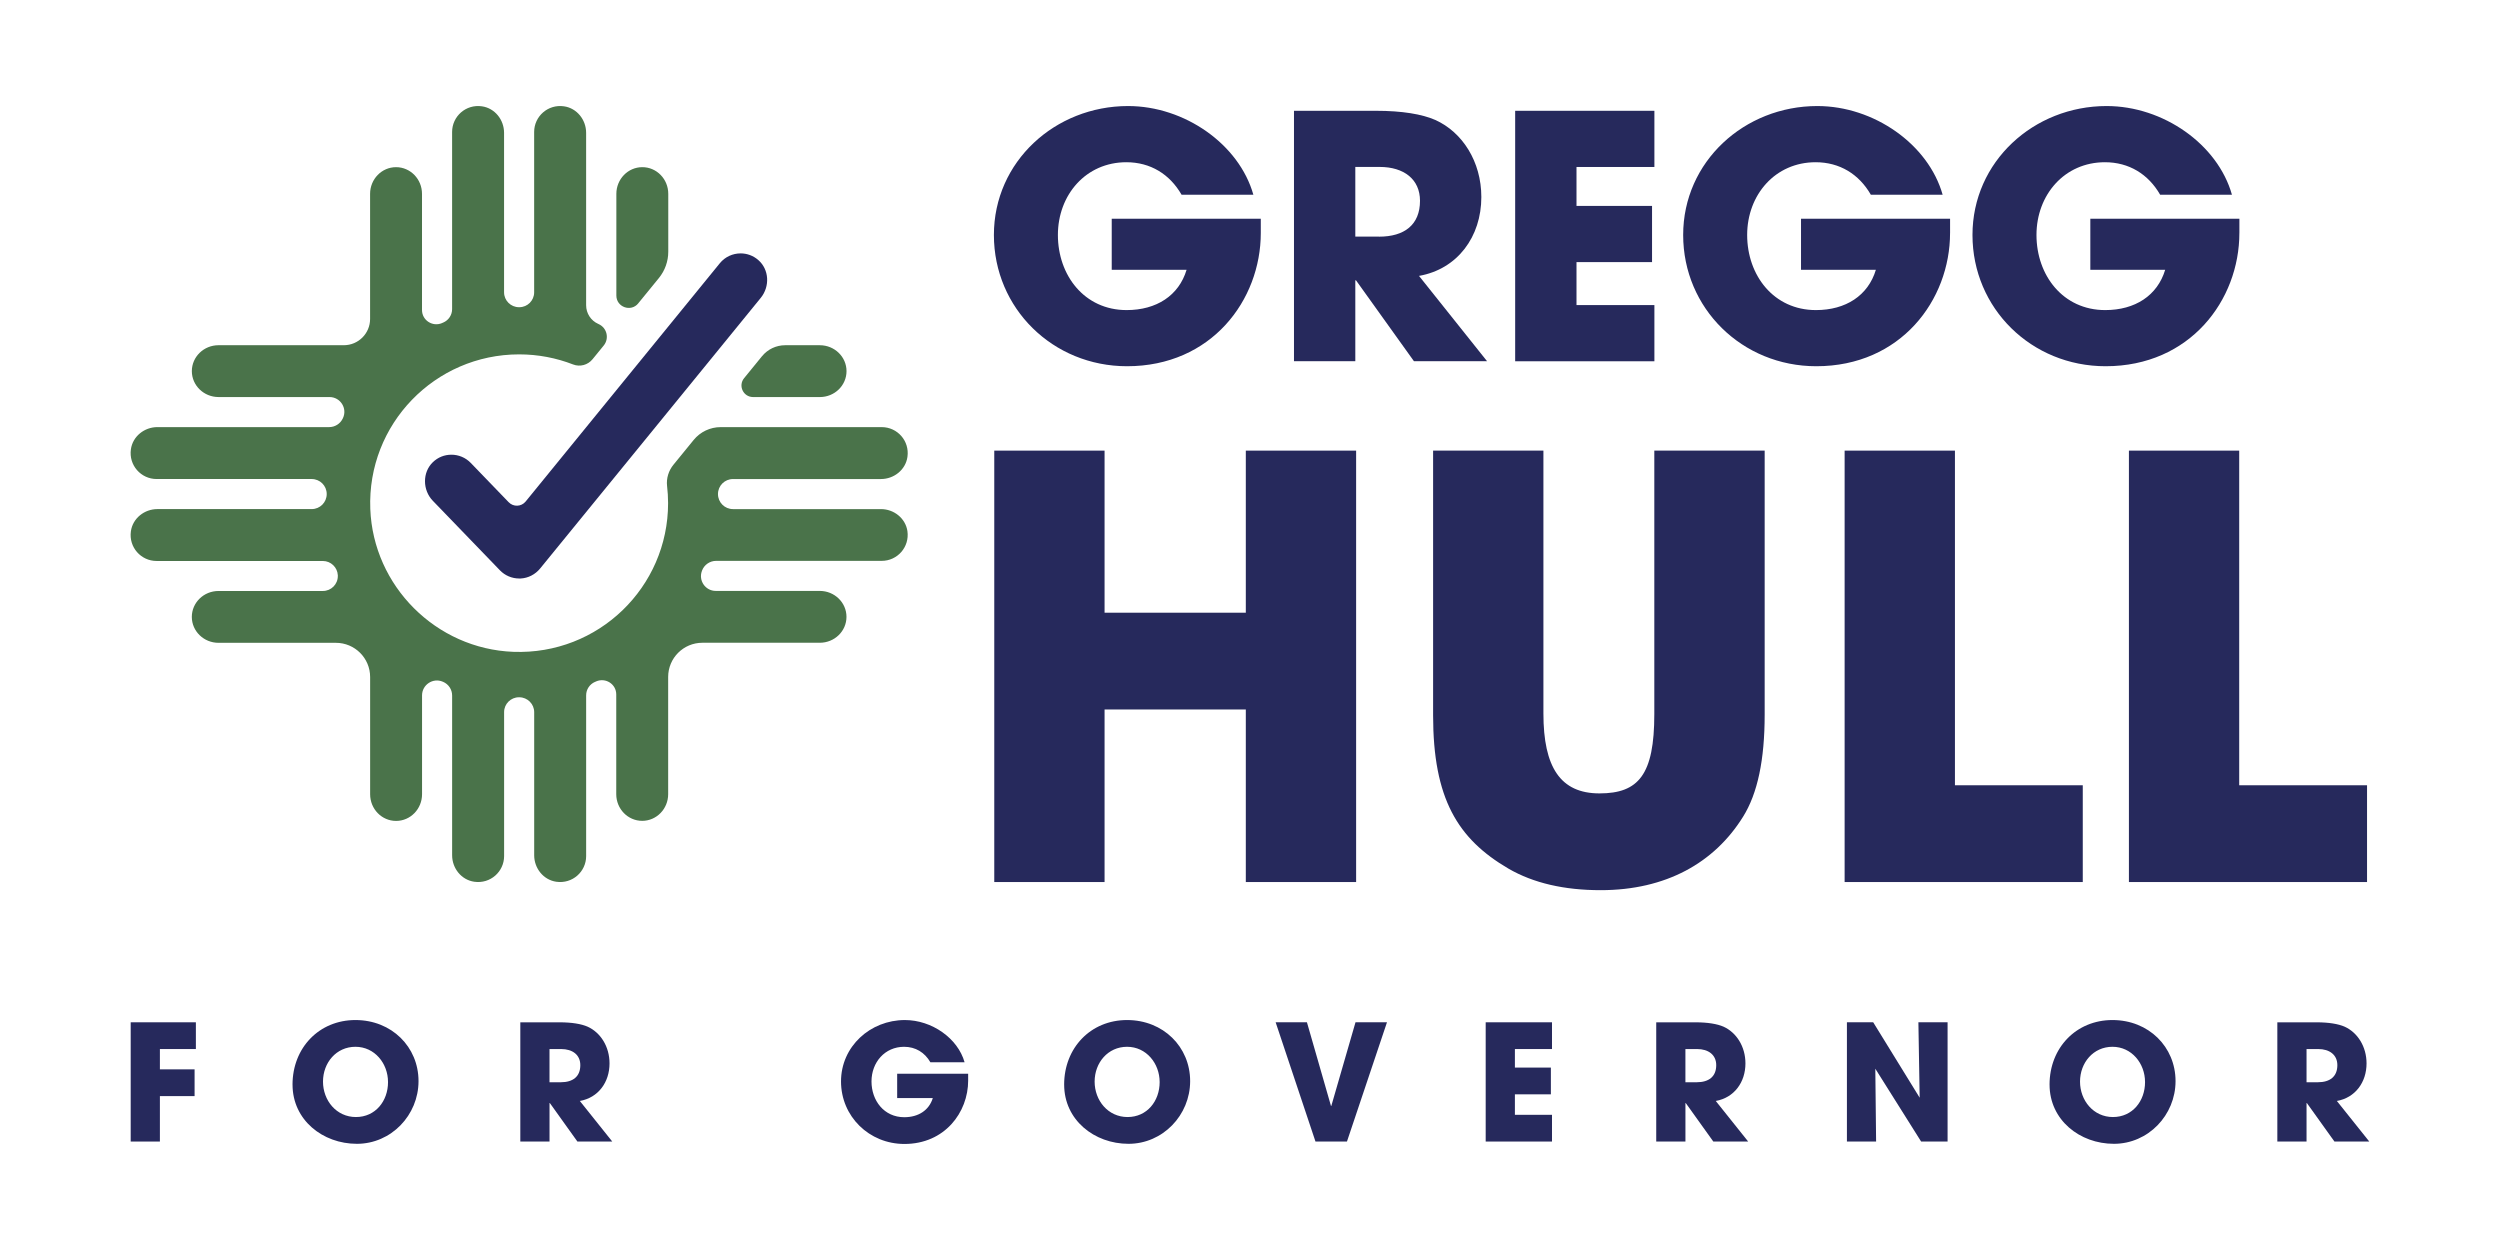
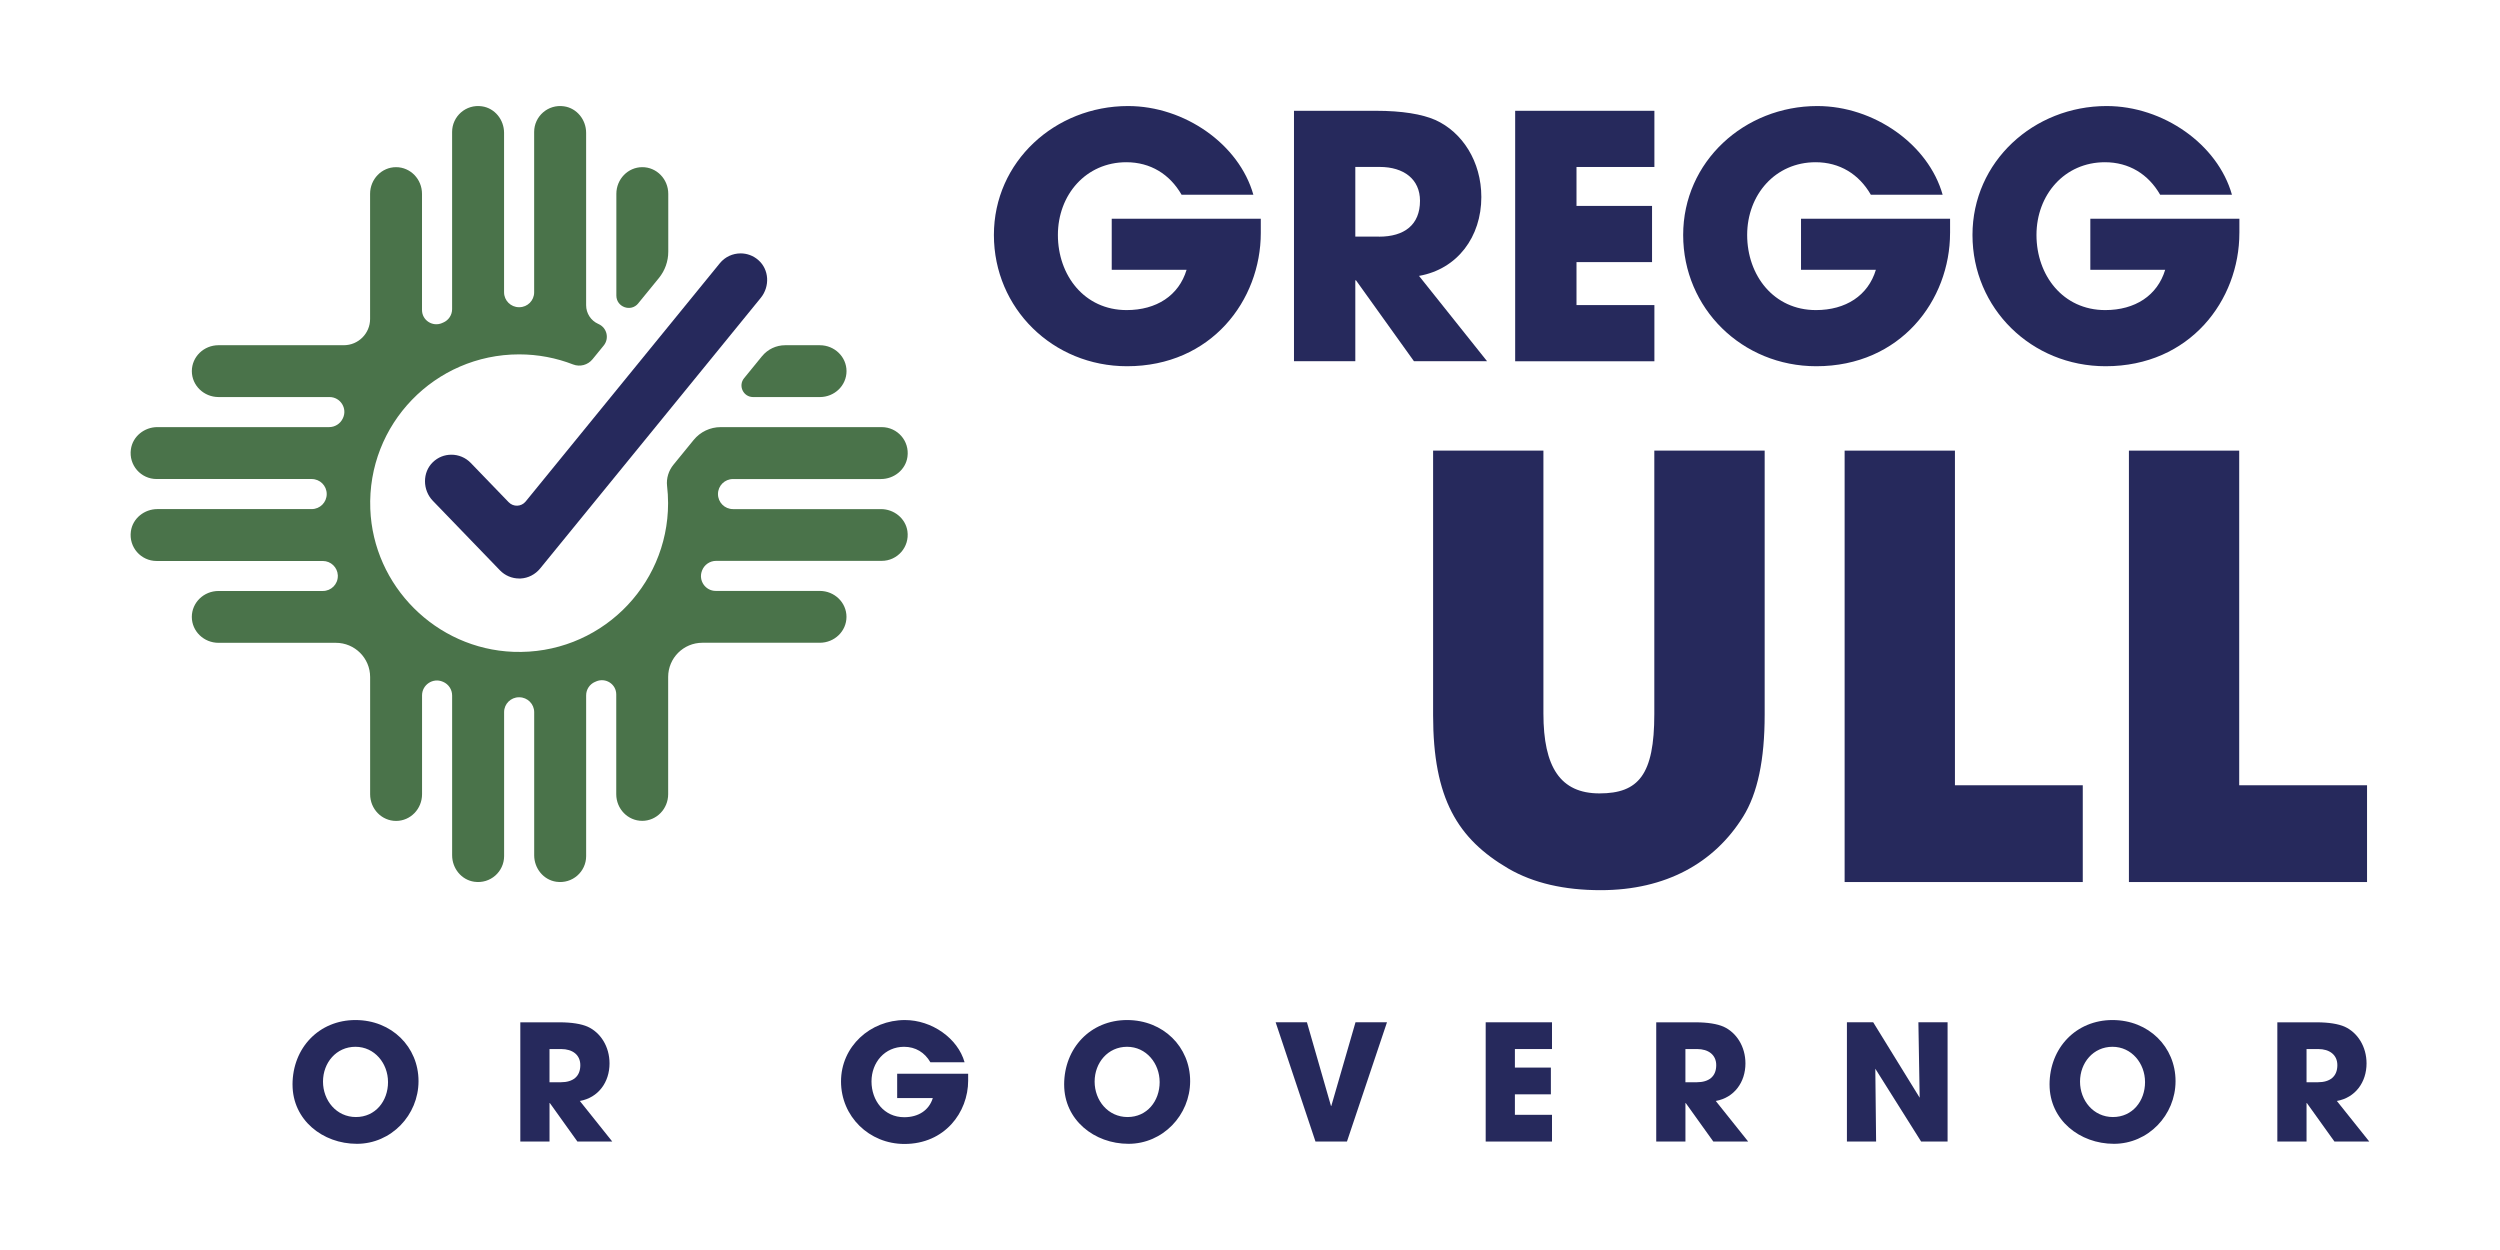
<svg xmlns="http://www.w3.org/2000/svg" id="Layer_1" data-name="Layer 1" viewBox="0 0 1200 600">
  <defs>
    <style>
      .cls-1 {
        fill: #26295c;
      }

      .cls-2 {
        fill: #4a734a;
      }
    </style>
  </defs>
  <g>
    <path class="cls-2" d="M365.78,170.96l-8.61,10.56c-2.97,3.63-.39,9.07,4.33,9.07h32.01c7.1,0,12.82-5.57,12.82-12.44s-5.75-12.44-12.82-12.44h-16.63c-4.31,0-8.36,1.93-11.09,5.25" />
    <path class="cls-2" d="M435.57,254.98c-.9-6.19-6.47-10.61-12.71-10.61h-71.01c-4,0-7.22-3.22-7.22-7.22s3.22-7.21,7.22-7.21h71.01c6.24,0,11.84-4.43,12.71-10.62,1.11-7.7-4.85-14.3-12.33-14.3h-77.31c-5.03,0-9.8,2.27-12.97,6.16l-9.67,11.85c-2.35,2.85-3.51,6.54-3.1,10.22.31,2.71.49,5.46.49,8.27,0,40.37-33.52,72.91-74.28,71.36-37.06-1.41-67.25-31.56-68.66-68.58-1.55-40.71,31.03-74.2,71.44-74.2,9.13,0,17.87,1.72,25.9,4.84,3.33,1.29,7.12.26,9.36-2.53l5.33-6.54c2.79-3.42,1.58-8.53-2.47-10.33l-.13-.06c-3.56-1.57-5.83-5.1-5.83-8.97V63.73c0-6.23-4.43-11.83-10.63-12.7-7.71-1.11-14.32,4.84-14.32,12.31v77.01c0,3.91-3.19,7.11-7.12,7.11h-.17c-3.93,0-7.15-3.22-7.15-7.14V63.73c0-6.23-4.43-11.83-10.63-12.7-7.71-1.11-14.31,4.84-14.31,12.31v85.05c0,2.81-1.68,5.33-4.26,6.44h-.06c-.15.08-.33.16-.49.24-4.56,1.95-9.64-1.32-9.64-6.27v-55.75c0-7.09-5.58-12.81-12.46-12.81s-12.46,5.74-12.46,12.81v60.06c0,6.95-5.65,12.59-12.61,12.59h-60.13c-7.09,0-12.82,5.57-12.82,12.44s5.75,12.44,12.82,12.44h53.26c5.24,0,8.7,5.47,6.42,10.18l-.08.16c-1.19,2.5-3.74,4.09-6.49,4.09h-82.46c-6.24,0-11.84,4.43-12.72,10.62-1.11,7.7,4.85,14.3,12.33,14.3h74.44c4,0,7.22,3.22,7.22,7.21s-3.22,7.22-7.22,7.22h-74.05c-6.24,0-11.84,4.42-12.72,10.61-1.11,7.7,4.85,14.3,12.33,14.3h79.8c3.86,0,7.02,3.07,7.19,6.87v.32c.03,3.99-3.19,7.21-7.19,7.21h-50.07c-7.09,0-12.82,5.57-12.82,12.44s5.75,12.44,12.82,12.44h56.34c9.08,0,16.43,7.35,16.43,16.42v56.26c0,7.09,5.57,12.81,12.46,12.81s12.46-5.74,12.46-12.81v-47.45c0-5.1,5.23-8.58,9.93-6.57l.15.06c2.65,1.11,4.36,3.71,4.36,6.57v76.7c0,6.23,4.43,11.82,10.63,12.7,7.71,1.11,14.32-4.84,14.32-12.31v-69.13c0-3.92,3.19-7.11,7.12-7.11h.17c3.93,0,7.15,3.22,7.15,7.13v68.72c0,6.23,4.43,11.82,10.62,12.7,7.72,1.11,14.32-4.84,14.32-12.31v-77.19c0-2.8,1.68-5.33,4.26-6.44h.05c.16-.08.34-.16.49-.23,4.57-1.96,9.65,1.31,9.65,6.26v47.87c0,7.08,5.58,12.8,12.46,12.8s12.46-5.74,12.46-12.8v-56.27c0-9.07,7.35-16.41,16.43-16.41h56.34c7.09,0,12.82-5.56,12.82-12.44s-5.75-12.44-12.82-12.44h-49.91c-4.98,0-8.41-4.97-6.65-9.61l.05-.16c1.06-2.8,3.75-4.66,6.76-4.66h79.49c7.51,0,13.43-6.6,12.33-14.3v.08Z" />
    <path class="cls-2" d="M306.35,145.61l9.91-12.14c2.92-3.58,4.51-8.04,4.51-12.65v-27.77c0-7.09-5.57-12.81-12.46-12.81s-12.46,5.75-12.46,12.81v48.82c0,5.56,7.02,8.07,10.52,3.74h-.02Z" />
    <path class="cls-1" d="M244.14,241.04l-18.18-18.84c-2.53-2.62-5.91-3.94-9.26-3.94s-6.42,1.19-8.93,3.59c-5.1,4.92-4.95,13.42-.02,18.52l32.21,33.37c2.43,2.53,5.78,3.94,9.26,3.94h.67c3.66-.18,7.06-1.96,9.39-4.82l53.01-65,34.35-42.14,18.54-22.76c4.41-5.44,4.08-13.53-1.19-18.13-2.45-2.16-5.5-3.2-8.49-3.2-3.75,0-7.46,1.63-9.99,4.74l-24.73,30.35-24.99,30.66-43.49,53.36c-2.06,2.53-5.89,2.68-8.12.33l-.06-.02Z" />
  </g>
-   <path class="cls-1" d="M605.18,111.81c0,32.32-23.74,63.98-64.21,63.98-35.59,0-63.9-27.76-63.9-63.01s29.43-61.88,64.39-61.88c27.15,0,53.33,18.35,60.15,42.56h-34.46c-5.7-9.89-14.96-15.59-26.51-15.59-19.35,0-32.85,15.59-32.85,34.92s12.67,36.05,33,36.05c14.32,0,25.05-6.97,28.77-19.33h-35.93v-24.53h71.55v6.84Z" />
+   <path class="cls-1" d="M605.18,111.81c0,32.32-23.74,63.98-64.21,63.98-35.59,0-63.9-27.76-63.9-63.01s29.43-61.88,64.39-61.88c27.15,0,53.33,18.35,60.15,42.56h-34.46c-5.7-9.89-14.96-15.59-26.51-15.59-19.35,0-32.85,15.59-32.85,34.92s12.67,36.05,33,36.05c14.32,0,25.05-6.97,28.77-19.33h-35.93v-24.53h71.55v6.84" />
  <path class="cls-1" d="M678.68,173.36l-27.8-38.81h-.33v38.81h-29.44V53.18h39.35c12.52,0,22.12,1.61,28.46,4.39,13.01,5.84,22.12,19.97,22.12,37.02,0,18.99-11.39,34.58-29.92,37.84l32.66,40.94h-35.1ZM661.92,113.6c12.19,0,19.68-5.69,19.68-17.22,0-10.38-7.8-16.25-19.35-16.25h-11.7v33.45h11.37v.02Z" />
  <polygon class="cls-1" points="727.28 173.36 727.28 53.18 794.11 53.18 794.11 80.15 756.72 80.15 756.72 98.84 792.98 98.84 792.98 125.81 756.72 125.81 756.72 146.44 794.11 146.44 794.11 173.41 727.28 173.41 727.28 173.36" />
  <path class="cls-1" d="M936.03,111.81c0,32.32-23.74,63.98-64.21,63.98-35.59,0-63.9-27.76-63.9-63.01s29.43-61.88,64.39-61.88c27.16,0,53.33,18.35,60.15,42.56h-34.46c-5.7-9.89-14.96-15.59-26.51-15.59-19.35,0-32.85,15.59-32.85,34.92s12.68,36.05,33.01,36.05c14.32,0,25.05-6.97,28.77-19.33h-35.93v-24.53h71.55v6.84Z" />
  <path class="cls-1" d="M1074.9,111.81c0,32.32-23.74,63.98-64.21,63.98-35.59,0-63.9-27.76-63.9-63.01s29.43-61.88,64.39-61.88c27.15,0,53.33,18.35,60.15,42.56h-34.46c-5.7-9.89-14.96-15.59-26.51-15.59-19.35,0-32.85,15.59-32.85,34.92s12.68,36.05,33,36.05c14.32,0,25.05-6.97,28.78-19.33h-35.93v-24.53h71.55v6.84Z" />
-   <polygon class="cls-1" points="597.99 423.38 597.99 340.55 530.19 340.55 530.19 423.38 477.25 423.38 477.25 216.3 530.19 216.3 530.19 294.1 597.99 294.1 597.99 216.3 650.94 216.3 650.94 423.38 597.99 423.38" />
  <path class="cls-1" d="M794.09,216.3h52.95v126.77c0,21.55-3.37,37.78-10.37,48.96-13.73,22.1-36.99,35.25-68.37,35.25-17.37,0-32.21-3.36-44.27-10.36-24.38-14.28-36.14-33.58-36.14-73.6v-127.04h52.95v126.2c0,25.74,8.14,38.35,26.9,38.35s26.33-8.94,26.33-38.07v-126.48l.02.02Z" />
  <polygon class="cls-1" points="885.42 423.38 885.42 216.3 938.37 216.3 938.37 376.93 999.73 376.93 999.73 423.38 885.42 423.38" />
  <polygon class="cls-1" points="1021.88 216.3 1021.88 423.38 1136.18 423.38 1136.18 376.93 1074.82 376.93 1074.82 216.3 1021.88 216.3" />
-   <polygon class="cls-1" points="62.73 490.7 62.73 547.94 76.75 547.94 76.75 526.13 93.4 526.13 93.4 513.29 76.75 513.29 76.75 503.54 94.02 503.54 94.02 490.7 62.73 490.7" />
  <path class="cls-1" d="M140.41,520.64c0-17.71,12.78-31.02,30.2-31.02s30.28,12.92,30.28,29.31-13.16,30.1-29.58,30.1-30.89-11.45-30.89-28.39M186.25,519.4c0-8.98-6.43-16.94-15.64-16.94s-15.57,7.66-15.57,16.71,6.43,17.01,15.8,17.01,15.41-7.66,15.41-16.78" />
  <path class="cls-1" d="M277.16,547.95l-13.23-18.49h-.16v18.49h-14.02v-57.24h18.74c5.96,0,10.53.77,13.55,2.09,6.19,2.79,10.53,9.52,10.53,17.64,0,9.05-5.42,16.47-14.25,18.02l15.57,19.49h-16.73ZM269.18,519.48c5.81,0,9.37-2.71,9.37-8.2,0-4.95-3.72-7.74-9.21-7.74h-5.58v15.94h5.42Z" />
  <path class="cls-1" d="M464.72,518.63c0,15.39-11.31,30.47-30.59,30.47-16.96,0-30.44-13.23-30.44-30.01s14.02-29.47,30.66-29.47c12.93,0,25.4,8.74,28.65,20.27h-16.41c-2.72-4.72-7.13-7.43-12.63-7.43-9.21,0-15.64,7.43-15.64,16.63s6.04,17.17,15.72,17.17c6.81,0,11.92-3.33,13.71-9.2h-17.11v-11.68h34.07v3.25Z" />
  <path class="cls-1" d="M510.79,520.64c0-17.71,12.78-31.02,30.2-31.02s30.28,12.92,30.28,29.31-13.16,30.1-29.58,30.1-30.89-11.45-30.89-28.39M556.63,519.4c0-8.98-6.43-16.94-15.64-16.94s-15.57,7.66-15.57,16.71,6.43,17.01,15.8,17.01,15.41-7.66,15.41-16.78" />
  <polygon class="cls-1" points="650.64 490.7 639.03 530.85 638.87 530.85 627.33 490.7 612.31 490.7 631.43 547.94 646.54 547.94 665.75 490.7 650.64 490.7" />
  <polygon class="cls-1" points="713.13 490.7 713.13 547.94 744.96 547.94 744.96 535.11 727.15 535.11 727.15 525.28 744.42 525.28 744.42 512.44 727.15 512.44 727.15 503.54 744.96 503.54 744.96 490.7 713.13 490.7" />
  <path class="cls-1" d="M822.4,547.95l-13.24-18.49h-.15v18.49h-14.02v-57.24h18.74c5.96,0,10.53.77,13.55,2.09,6.19,2.79,10.53,9.52,10.53,17.64,0,9.05-5.42,16.47-14.25,18.02l15.57,19.49h-16.73ZM814.42,519.48c5.81,0,9.37-2.71,9.37-8.2,0-4.95-3.72-7.74-9.21-7.74h-5.58v15.94h5.42Z" />
  <polygon class="cls-1" points="920.83 490.7 921.44 526.9 899.14 490.7 886.52 490.7 886.52 547.94 900.53 547.94 900.15 512.98 922.14 547.94 934.84 547.94 934.84 490.7 920.83 490.7" />
  <path class="cls-1" d="M983.78,520.64c0-17.71,12.78-31.02,30.2-31.02s30.28,12.92,30.28,29.31-13.16,30.1-29.58,30.1-30.89-11.45-30.89-28.39M1029.62,519.4c0-8.98-6.43-16.94-15.64-16.94s-15.57,7.66-15.57,16.71,6.43,17.01,15.8,17.01,15.41-7.66,15.41-16.78" />
  <path class="cls-1" d="M1120.54,547.95l-13.24-18.49h-.16v18.49h-14.02v-57.24h18.74c5.96,0,10.53.77,13.55,2.09,6.19,2.79,10.53,9.52,10.53,17.64,0,9.05-5.42,16.47-14.25,18.02l15.57,19.49h-16.73ZM1112.56,519.48c5.81,0,9.37-2.71,9.37-8.2,0-4.95-3.71-7.74-9.21-7.74h-5.58v15.94h5.42Z" />
</svg>